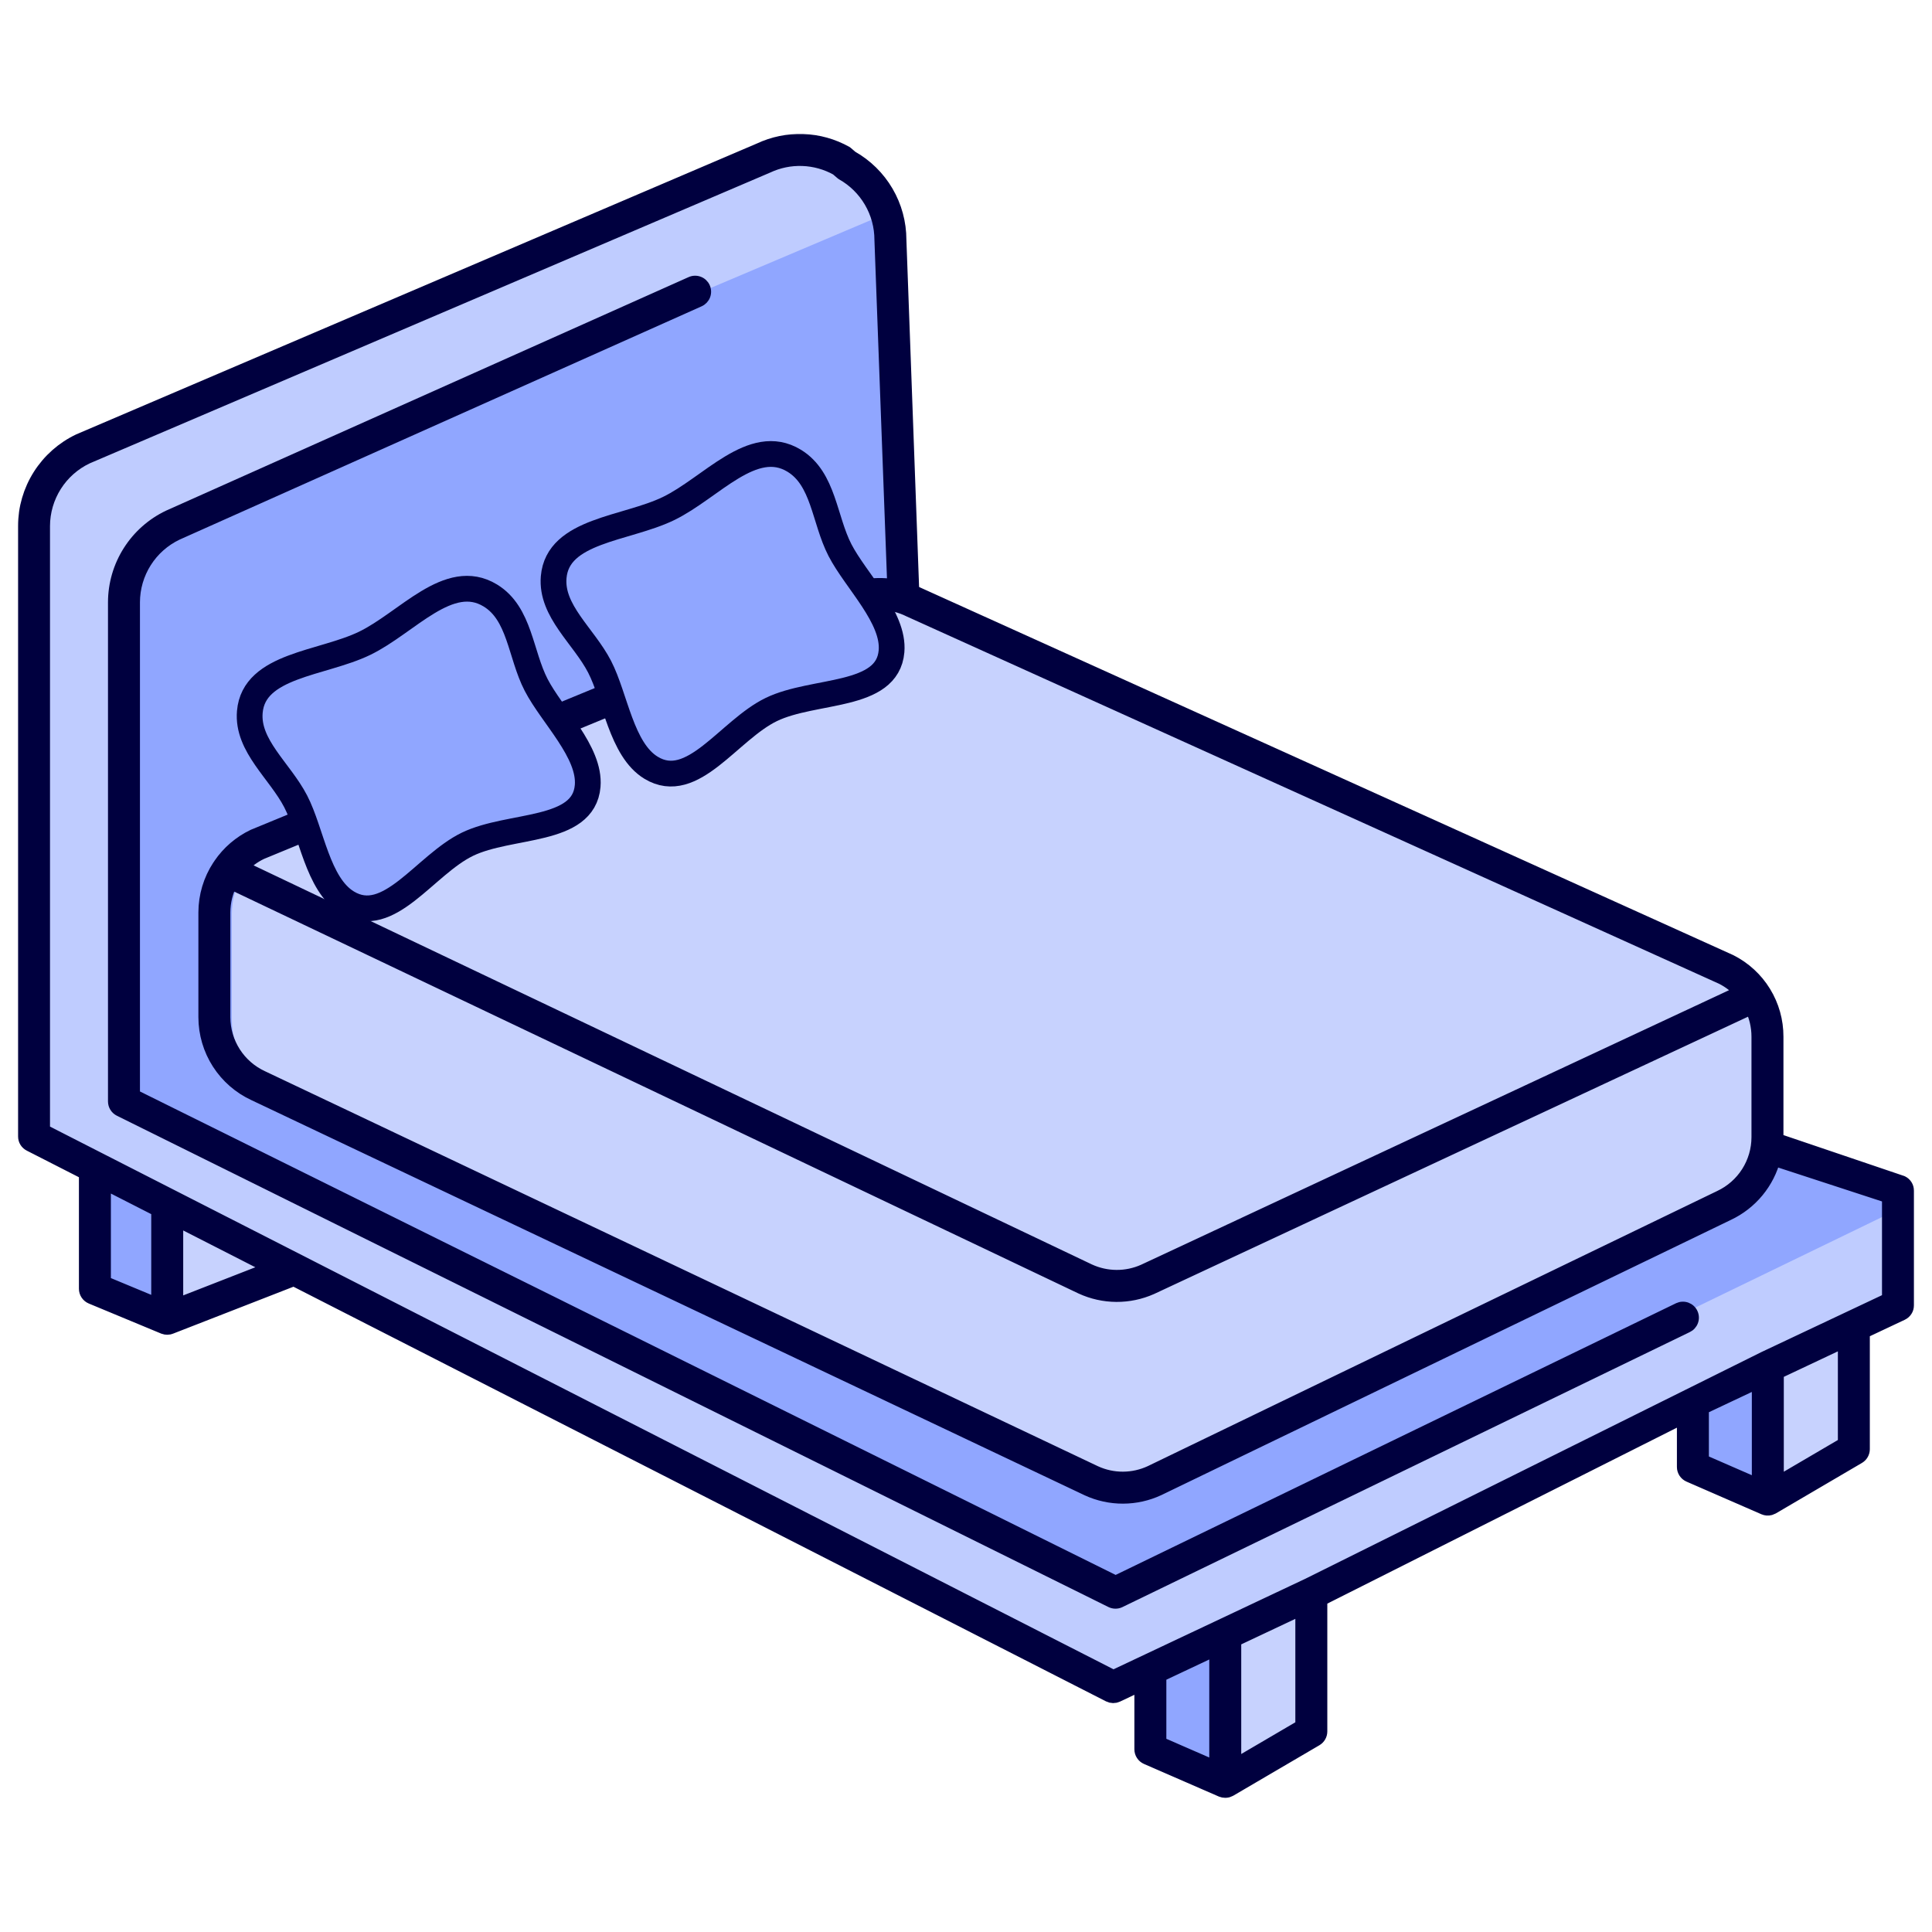
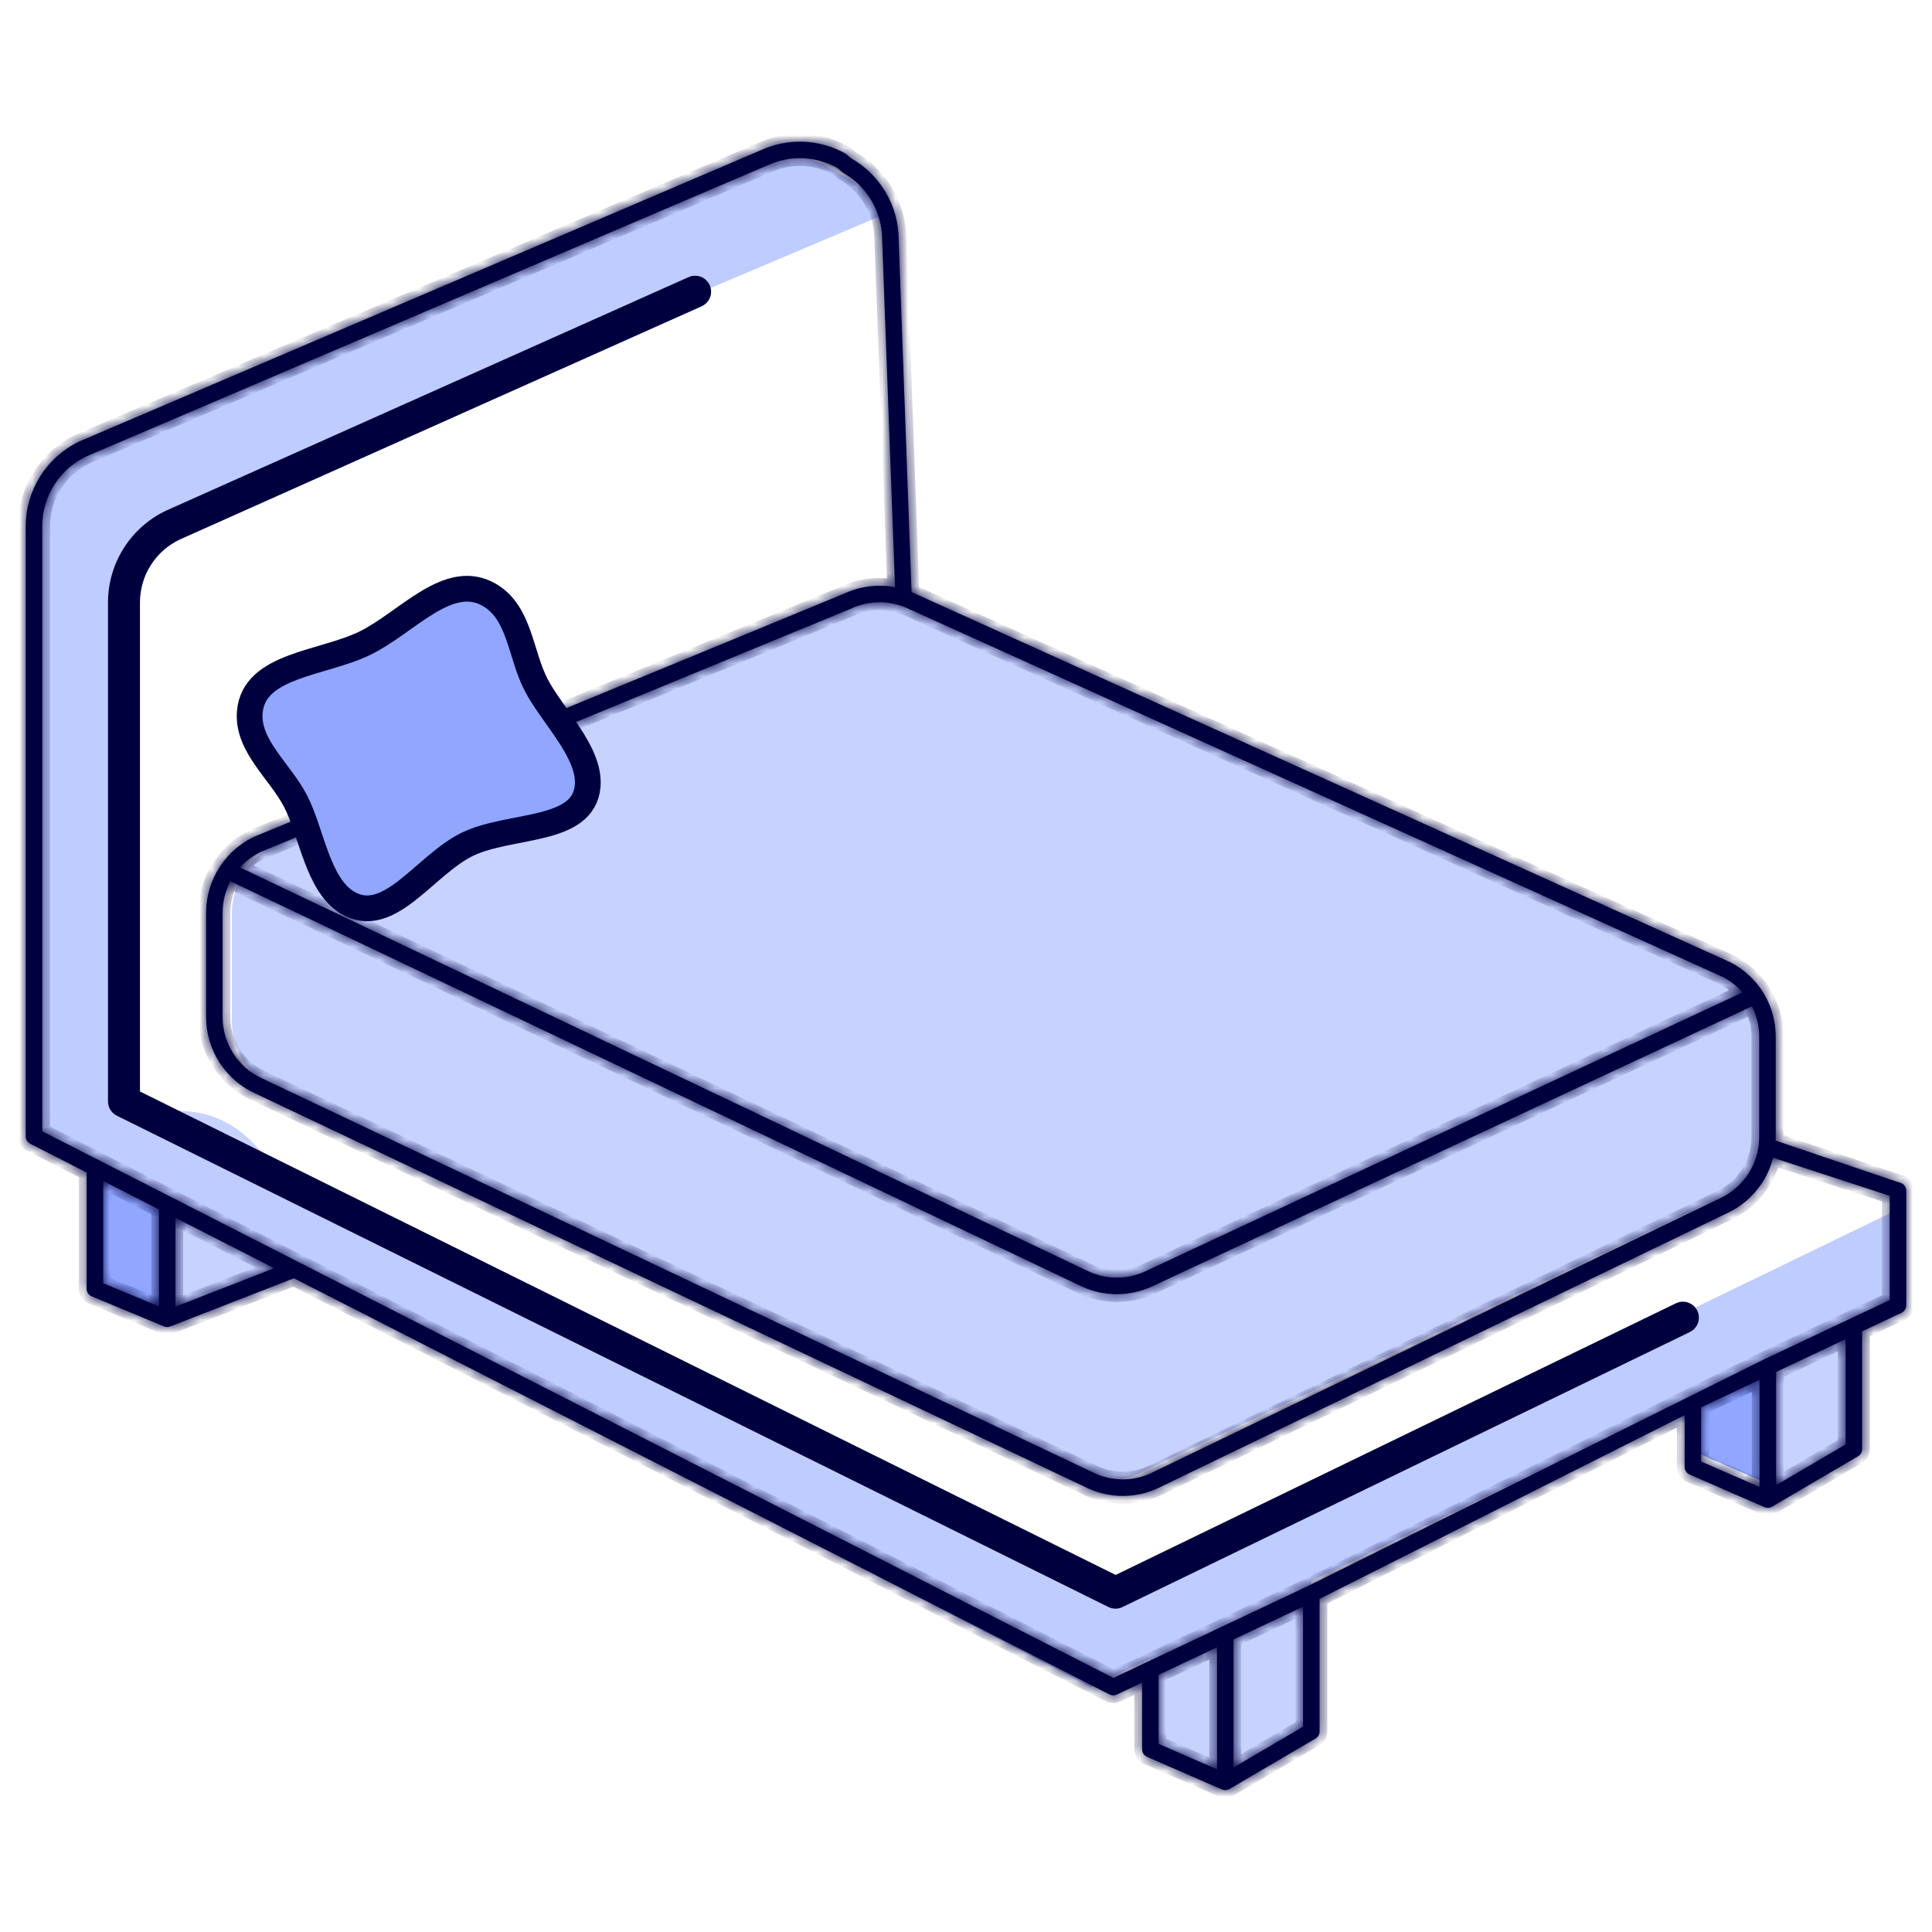
<svg xmlns="http://www.w3.org/2000/svg" width="150" height="150" viewBox="0 0 150 150" fill="none">
  <path d="M144.497 100.083V111.513L137.817 115.43L132 112.894V104.141L144.497 100.083Z" fill="#C7D2FE" />
  <path d="M137.817 102.76V115.43L132 112.894V106.699L137.817 102.76Z" fill="#90A6FF" />
  <path d="M101.811 120.333V134.43L95.128 138.346L89.314 135.814V127.061L94.18 124.442L101.811 120.333Z" fill="#C7D2FE" />
-   <path d="M95.128 125.676V138.346L89.314 135.814V127.061L94.18 124.442L95.128 125.676Z" fill="#90A6FF" />
  <path d="M23.872 98.144L12.984 102.391L7.369 100.058V88.231C7.417 88.205 7.465 88.18 7.51 88.154C21.465 80.577 23.872 98.144 23.872 98.144Z" fill="#C7D2FE" />
  <path d="M12.984 91.42V102.391L7.369 100.058V88.231C7.417 88.205 7.465 88.18 7.51 88.154C10.192 89.657 12.984 91.42 12.984 91.42Z" fill="#90A6FF" />
-   <path d="M148 91.582V100.451L84.697 131L3 88.374V41.103C3 39.85 3.348 38.623 4.004 37.565C4.661 36.507 5.598 35.662 6.706 35.128L58.144 12.631C59.073 12.182 60.094 11.967 61.122 12.004C62.149 12.041 63.153 12.328 64.05 12.842L65.403 13.19C66.404 13.764 66.42 13.488 67 14.5C67.58 15.512 68.703 16.777 68.703 17.951L69.817 50.5L123 85L148 91.582Z" fill="#90A6FF" />
  <path d="M148 93.582V100.451L84.697 131L3 88.374V41.103C3 39.85 3.348 38.623 4.004 37.565C4.661 36.507 5.598 35.662 6.706 35.128L58.144 12.631C59.073 12.182 60.094 11.967 61.122 12.004C62.149 12.041 63.153 12.328 64.05 12.842L66.403 14.19C67.378 14.749 68.422 15.522 69 16.5L13.456 40.035C12.35 40.57 11.415 41.415 10.761 42.471C10.106 43.528 9.759 44.753 9.759 46.004V84.667L85.866 123.699L148 93.582Z" fill="#BFCCFF" />
  <path d="M137 80.685V87.559C137.001 88.682 136.695 89.782 136.118 90.729C135.542 91.676 134.719 92.431 133.747 92.905L88.294 114.448C87.554 114.809 86.747 114.998 85.93 115C85.113 115.002 84.305 114.818 83.563 114.461L21.284 84.54C20.304 84.068 19.474 83.313 18.892 82.362C18.31 81.412 18.001 80.306 18 79.177V70.967C18.002 69.852 18.305 68.759 18.875 67.816C19.444 66.873 20.257 66.117 21.219 65.637L67.175 46.569C67.953 46.183 68.805 45.988 69.665 46.001C70.526 46.013 71.373 46.231 72.141 46.64L133.917 75.426C134.844 75.92 135.622 76.672 136.166 77.6C136.71 78.528 136.999 79.596 137 80.685Z" fill="#C7D2FE" />
  <mask id="path-10-outside-1_1146_1025" maskUnits="userSpaceOnUse" x="1" y="10" width="148" height="130" fill="black">
-     <rect fill="white" x="1" y="10" width="148" height="130" />
    <path d="M147.642 91.871L137.856 88.555C137.86 88.467 137.866 88.38 137.866 88.292V80.485C137.869 79.286 137.539 78.109 136.911 77.087C136.284 76.065 135.384 75.238 134.313 74.698L71.235 46.178C71.084 46.101 70.929 46.033 70.772 45.969L69.772 18.615C69.771 17.325 69.427 16.057 68.775 14.944C68.122 13.83 67.186 12.91 66.06 12.277L65.647 11.925C64.639 11.361 63.511 11.045 62.356 11.005C61.202 10.964 60.054 11.199 59.009 11.69L6.169 34.27C4.925 34.86 3.873 35.791 3.135 36.954C2.397 38.117 2.003 39.465 2 40.843V88.228C2 88.346 2.033 88.462 2.094 88.562C2.156 88.663 2.244 88.745 2.35 88.799L6.728 91.033V100.058C6.728 100.184 6.765 100.308 6.835 100.413C6.906 100.519 7.005 100.601 7.122 100.65L12.733 102.981H12.738C12.749 102.986 12.76 102.987 12.77 102.991C12.838 103.018 12.91 103.031 12.983 103.03C13.024 103.03 13.065 103.026 13.106 103.018C13.124 103.014 13.141 103.008 13.159 103.003C13.177 102.997 13.197 102.994 13.216 102.986L22.817 99.244L86.141 131.558C86.229 131.603 86.325 131.627 86.423 131.628C86.521 131.63 86.618 131.609 86.706 131.567L88.673 130.637V135.814C88.673 135.939 88.709 136.061 88.778 136.165C88.846 136.27 88.943 136.352 89.058 136.402L94.872 138.934H94.875C94.955 138.968 95.041 138.986 95.128 138.986C95.179 138.986 95.23 138.979 95.28 138.966C95.293 138.963 95.306 138.958 95.319 138.954C95.357 138.942 95.393 138.927 95.428 138.908C95.436 138.904 95.444 138.903 95.452 138.898L102.135 134.982C102.231 134.925 102.311 134.844 102.367 134.747C102.422 134.65 102.452 134.54 102.452 134.429V124.135L130.795 109.87V113.894C130.794 114.019 130.831 114.141 130.899 114.246C130.967 114.35 131.065 114.432 131.179 114.482L136.996 117.017H136.999C137.127 117.074 137.27 117.085 137.405 117.049C137.418 117.046 137.43 117.041 137.443 117.037C137.481 117.026 137.518 117.01 137.553 116.991C137.561 116.987 137.569 116.986 137.577 116.981L144.256 113.065C144.353 113.008 144.433 112.927 144.488 112.83C144.544 112.733 144.573 112.624 144.573 112.512V103.365L147.632 101.923C147.742 101.871 147.835 101.789 147.9 101.686C147.965 101.584 148 101.465 148 101.343V92.445C148 92.326 147.966 92.209 147.903 92.107C147.84 92.005 147.75 91.923 147.642 91.871ZM136.584 80.485V88.292C136.582 89.282 136.299 90.251 135.767 91.087C135.236 91.922 134.478 92.589 133.582 93.01L89.372 114.372C88.688 114.691 87.942 114.858 87.187 114.86C86.432 114.863 85.685 114.701 84.999 114.385L20.322 83.714C19.417 83.297 18.65 82.629 18.112 81.791C17.574 80.952 17.287 79.977 17.285 78.981V70.84C17.287 69.996 17.494 69.165 17.888 68.419L83.995 99.885C84.834 100.271 85.747 100.474 86.671 100.48C87.595 100.486 88.51 100.294 89.355 99.919L136.023 78.131C136.392 78.861 136.584 79.667 136.584 80.485ZM133.733 75.841C134.324 76.141 134.853 76.552 135.291 77.05L88.836 98.744C88.158 99.046 87.423 99.201 86.68 99.196C85.938 99.192 85.205 99.029 84.53 98.719L18.635 67.35C19.089 66.843 19.64 66.43 20.255 66.136L66.064 47.259C66.784 46.921 67.572 46.75 68.367 46.761C69.162 46.772 69.945 46.963 70.655 47.321L133.733 75.841ZM12.342 101.431L8.009 99.63V91.687L12.342 93.898V101.431ZM13.624 101.453V94.553L21.288 98.463L13.624 101.453ZM94.487 137.368L89.955 135.394V130.033L94.487 127.895V137.368ZM101.17 134.062L95.769 137.228V127.289L101.17 124.74V134.062ZM136.612 115.451L132.077 113.474V109.265L136.612 107.124V115.451ZM143.292 112.146L137.894 115.311V106.519L143.292 103.971V112.146ZM146.718 100.937L137.005 105.52L137.001 105.522L101.566 123.135L101.55 123.142L86.444 130.272L3.282 87.835V40.843C3.285 39.71 3.608 38.6 4.214 37.643C4.821 36.685 5.686 35.919 6.709 35.432L59.549 12.852C60.41 12.447 61.356 12.253 62.308 12.287C63.259 12.32 64.189 12.58 65.02 13.044L65.433 13.397C66.36 13.917 67.131 14.675 67.668 15.592C68.206 16.509 68.489 17.553 68.49 18.615L69.49 45.589C68.147 45.338 66.759 45.516 65.522 46.098L19.712 64.974C18.676 65.469 17.79 66.23 17.144 67.179C17.115 67.214 17.089 67.252 17.067 67.292C16.375 68.346 16.006 69.579 16.003 70.84V78.981C16.006 80.222 16.363 81.438 17.034 82.483C17.705 83.528 18.66 84.359 19.788 84.878L84.468 115.551C85.322 115.944 86.251 116.146 87.191 116.143C88.13 116.141 89.058 115.934 89.91 115.537L134.12 94.174C134.991 93.765 135.76 93.169 136.372 92.428C136.985 91.686 137.426 90.819 137.663 89.887L146.718 92.844V100.937Z" />
  </mask>
  <path d="M147.642 91.871L137.856 88.555C137.86 88.467 137.866 88.38 137.866 88.292V80.485C137.869 79.286 137.539 78.109 136.911 77.087C136.284 76.065 135.384 75.238 134.313 74.698L71.235 46.178C71.084 46.101 70.929 46.033 70.772 45.969L69.772 18.615C69.771 17.325 69.427 16.057 68.775 14.944C68.122 13.83 67.186 12.91 66.06 12.277L65.647 11.925C64.639 11.361 63.511 11.045 62.356 11.005C61.202 10.964 60.054 11.199 59.009 11.69L6.169 34.27C4.925 34.86 3.873 35.791 3.135 36.954C2.397 38.117 2.003 39.465 2 40.843V88.228C2 88.346 2.033 88.462 2.094 88.562C2.156 88.663 2.244 88.745 2.35 88.799L6.728 91.033V100.058C6.728 100.184 6.765 100.308 6.835 100.413C6.906 100.519 7.005 100.601 7.122 100.65L12.733 102.981H12.738C12.749 102.986 12.76 102.987 12.77 102.991C12.838 103.018 12.91 103.031 12.983 103.03C13.024 103.03 13.065 103.026 13.106 103.018C13.124 103.014 13.141 103.008 13.159 103.003C13.177 102.997 13.197 102.994 13.216 102.986L22.817 99.244L86.141 131.558C86.229 131.603 86.325 131.627 86.423 131.628C86.521 131.63 86.618 131.609 86.706 131.567L88.673 130.637V135.814C88.673 135.939 88.709 136.061 88.778 136.165C88.846 136.27 88.943 136.352 89.058 136.402L94.872 138.934H94.875C94.955 138.968 95.041 138.986 95.128 138.986C95.179 138.986 95.23 138.979 95.28 138.966C95.293 138.963 95.306 138.958 95.319 138.954C95.357 138.942 95.393 138.927 95.428 138.908C95.436 138.904 95.444 138.903 95.452 138.898L102.135 134.982C102.231 134.925 102.311 134.844 102.367 134.747C102.422 134.65 102.452 134.54 102.452 134.429V124.135L130.795 109.87V113.894C130.794 114.019 130.831 114.141 130.899 114.246C130.967 114.35 131.065 114.432 131.179 114.482L136.996 117.017H136.999C137.127 117.074 137.27 117.085 137.405 117.049C137.418 117.046 137.43 117.041 137.443 117.037C137.481 117.026 137.518 117.01 137.553 116.991C137.561 116.987 137.569 116.986 137.577 116.981L144.256 113.065C144.353 113.008 144.433 112.927 144.488 112.83C144.544 112.733 144.573 112.624 144.573 112.512V103.365L147.632 101.923C147.742 101.871 147.835 101.789 147.9 101.686C147.965 101.584 148 101.465 148 101.343V92.445C148 92.326 147.966 92.209 147.903 92.107C147.84 92.005 147.75 91.923 147.642 91.871ZM136.584 80.485V88.292C136.582 89.282 136.299 90.251 135.767 91.087C135.236 91.922 134.478 92.589 133.582 93.01L89.372 114.372C88.688 114.691 87.942 114.858 87.187 114.86C86.432 114.863 85.685 114.701 84.999 114.385L20.322 83.714C19.417 83.297 18.65 82.629 18.112 81.791C17.574 80.952 17.287 79.977 17.285 78.981V70.84C17.287 69.996 17.494 69.165 17.888 68.419L83.995 99.885C84.834 100.271 85.747 100.474 86.671 100.48C87.595 100.486 88.51 100.294 89.355 99.919L136.023 78.131C136.392 78.861 136.584 79.667 136.584 80.485ZM133.733 75.841C134.324 76.141 134.853 76.552 135.291 77.05L88.836 98.744C88.158 99.046 87.423 99.201 86.68 99.196C85.938 99.192 85.205 99.029 84.53 98.719L18.635 67.35C19.089 66.843 19.64 66.43 20.255 66.136L66.064 47.259C66.784 46.921 67.572 46.75 68.367 46.761C69.162 46.772 69.945 46.963 70.655 47.321L133.733 75.841ZM12.342 101.431L8.009 99.63V91.687L12.342 93.898V101.431ZM13.624 101.453V94.553L21.288 98.463L13.624 101.453ZM94.487 137.368L89.955 135.394V130.033L94.487 127.895V137.368ZM101.17 134.062L95.769 137.228V127.289L101.17 124.74V134.062ZM136.612 115.451L132.077 113.474V109.265L136.612 107.124V115.451ZM143.292 112.146L137.894 115.311V106.519L143.292 103.971V112.146ZM146.718 100.937L137.005 105.52L137.001 105.522L101.566 123.135L101.55 123.142L86.444 130.272L3.282 87.835V40.843C3.285 39.71 3.608 38.6 4.214 37.643C4.821 36.685 5.686 35.919 6.709 35.432L59.549 12.852C60.41 12.447 61.356 12.253 62.308 12.287C63.259 12.32 64.189 12.58 65.02 13.044L65.433 13.397C66.36 13.917 67.131 14.675 67.668 15.592C68.206 16.509 68.489 17.553 68.49 18.615L69.49 45.589C68.147 45.338 66.759 45.516 65.522 46.098L19.712 64.974C18.676 65.469 17.79 66.23 17.144 67.179C17.115 67.214 17.089 67.252 17.067 67.292C16.375 68.346 16.006 69.579 16.003 70.84V78.981C16.006 80.222 16.363 81.438 17.034 82.483C17.705 83.528 18.66 84.359 19.788 84.878L84.468 115.551C85.322 115.944 86.251 116.146 87.191 116.143C88.13 116.141 89.058 115.934 89.91 115.537L134.12 94.174C134.991 93.765 135.76 93.169 136.372 92.428C136.985 91.686 137.426 90.819 137.663 89.887L146.718 92.844V100.937Z" fill="#00003F" />
  <path d="M147.642 91.871L137.856 88.555C137.86 88.467 137.866 88.38 137.866 88.292V80.485C137.869 79.286 137.539 78.109 136.911 77.087C136.284 76.065 135.384 75.238 134.313 74.698L71.235 46.178C71.084 46.101 70.929 46.033 70.772 45.969L69.772 18.615C69.771 17.325 69.427 16.057 68.775 14.944C68.122 13.83 67.186 12.91 66.06 12.277L65.647 11.925C64.639 11.361 63.511 11.045 62.356 11.005C61.202 10.964 60.054 11.199 59.009 11.69L6.169 34.27C4.925 34.86 3.873 35.791 3.135 36.954C2.397 38.117 2.003 39.465 2 40.843V88.228C2 88.346 2.033 88.462 2.094 88.562C2.156 88.663 2.244 88.745 2.35 88.799L6.728 91.033V100.058C6.728 100.184 6.765 100.308 6.835 100.413C6.906 100.519 7.005 100.601 7.122 100.65L12.733 102.981H12.738C12.749 102.986 12.76 102.987 12.77 102.991C12.838 103.018 12.91 103.031 12.983 103.03C13.024 103.03 13.065 103.026 13.106 103.018C13.124 103.014 13.141 103.008 13.159 103.003C13.177 102.997 13.197 102.994 13.216 102.986L22.817 99.244L86.141 131.558C86.229 131.603 86.325 131.627 86.423 131.628C86.521 131.63 86.618 131.609 86.706 131.567L88.673 130.637V135.814C88.673 135.939 88.709 136.061 88.778 136.165C88.846 136.27 88.943 136.352 89.058 136.402L94.872 138.934H94.875C94.955 138.968 95.041 138.986 95.128 138.986C95.179 138.986 95.23 138.979 95.28 138.966C95.293 138.963 95.306 138.958 95.319 138.954C95.357 138.942 95.393 138.927 95.428 138.908C95.436 138.904 95.444 138.903 95.452 138.898L102.135 134.982C102.231 134.925 102.311 134.844 102.367 134.747C102.422 134.65 102.452 134.54 102.452 134.429V124.135L130.795 109.87V113.894C130.794 114.019 130.831 114.141 130.899 114.246C130.967 114.35 131.065 114.432 131.179 114.482L136.996 117.017H136.999C137.127 117.074 137.27 117.085 137.405 117.049C137.418 117.046 137.43 117.041 137.443 117.037C137.481 117.026 137.518 117.01 137.553 116.991C137.561 116.987 137.569 116.986 137.577 116.981L144.256 113.065C144.353 113.008 144.433 112.927 144.488 112.83C144.544 112.733 144.573 112.624 144.573 112.512V103.365L147.632 101.923C147.742 101.871 147.835 101.789 147.9 101.686C147.965 101.584 148 101.465 148 101.343V92.445C148 92.326 147.966 92.209 147.903 92.107C147.84 92.005 147.75 91.923 147.642 91.871ZM136.584 80.485V88.292C136.582 89.282 136.299 90.251 135.767 91.087C135.236 91.922 134.478 92.589 133.582 93.01L89.372 114.372C88.688 114.691 87.942 114.858 87.187 114.86C86.432 114.863 85.685 114.701 84.999 114.385L20.322 83.714C19.417 83.297 18.65 82.629 18.112 81.791C17.574 80.952 17.287 79.977 17.285 78.981V70.84C17.287 69.996 17.494 69.165 17.888 68.419L83.995 99.885C84.834 100.271 85.747 100.474 86.671 100.48C87.595 100.486 88.51 100.294 89.355 99.919L136.023 78.131C136.392 78.861 136.584 79.667 136.584 80.485ZM133.733 75.841C134.324 76.141 134.853 76.552 135.291 77.05L88.836 98.744C88.158 99.046 87.423 99.201 86.68 99.196C85.938 99.192 85.205 99.029 84.53 98.719L18.635 67.35C19.089 66.843 19.64 66.43 20.255 66.136L66.064 47.259C66.784 46.921 67.572 46.75 68.367 46.761C69.162 46.772 69.945 46.963 70.655 47.321L133.733 75.841ZM12.342 101.431L8.009 99.63V91.687L12.342 93.898V101.431ZM13.624 101.453V94.553L21.288 98.463L13.624 101.453ZM94.487 137.368L89.955 135.394V130.033L94.487 127.895V137.368ZM101.17 134.062L95.769 137.228V127.289L101.17 124.74V134.062ZM136.612 115.451L132.077 113.474V109.265L136.612 107.124V115.451ZM143.292 112.146L137.894 115.311V106.519L143.292 103.971V112.146ZM146.718 100.937L137.005 105.52L137.001 105.522L101.566 123.135L101.55 123.142L86.444 130.272L3.282 87.835V40.843C3.285 39.71 3.608 38.6 4.214 37.643C4.821 36.685 5.686 35.919 6.709 35.432L59.549 12.852C60.41 12.447 61.356 12.253 62.308 12.287C63.259 12.32 64.189 12.58 65.02 13.044L65.433 13.397C66.36 13.917 67.131 14.675 67.668 15.592C68.206 16.509 68.489 17.553 68.49 18.615L69.49 45.589C68.147 45.338 66.759 45.516 65.522 46.098L19.712 64.974C18.676 65.469 17.79 66.23 17.144 67.179C17.115 67.214 17.089 67.252 17.067 67.292C16.375 68.346 16.006 69.579 16.003 70.84V78.981C16.006 80.222 16.363 81.438 17.034 82.483C17.705 83.528 18.66 84.359 19.788 84.878L84.468 115.551C85.322 115.944 86.251 116.146 87.191 116.143C88.13 116.141 89.058 115.934 89.91 115.537L134.12 94.174C134.991 93.765 135.76 93.169 136.372 92.428C136.985 91.686 137.426 90.819 137.663 89.887L146.718 92.844V100.937Z" stroke="#00003F" stroke-width="1.2" stroke-linejoin="round" mask="url(#path-10-outside-1_1146_1025)" />
  <path d="M130.264 101.45L130.26 101.452L86.617 122.611L10.566 84.927V46.759C10.569 45.684 10.875 44.632 11.45 43.723C12.024 42.816 12.843 42.089 13.812 41.626L54.36 23.504L54.363 23.502C54.589 23.398 54.765 23.208 54.852 22.974C54.938 22.74 54.928 22.481 54.824 22.254C54.72 22.027 54.53 21.851 54.296 21.765C54.062 21.678 53.804 21.688 53.578 21.792C53.577 21.792 53.576 21.792 53.576 21.793L13.02 39.918L13.02 39.918L13.014 39.921C11.721 40.537 10.629 41.505 9.863 42.715C9.096 43.924 8.688 45.326 8.684 46.758V46.758V85.513V85.513C8.684 85.688 8.733 85.86 8.826 86.009C8.918 86.158 9.05 86.278 9.208 86.356C9.208 86.356 9.208 86.356 9.208 86.356L86.189 124.5L86.189 124.5C86.316 124.562 86.454 124.596 86.595 124.597C86.736 124.599 86.876 124.569 87.004 124.51L87.008 124.507L131.059 103.155C131.06 103.155 131.06 103.155 131.061 103.154C131.172 103.102 131.272 103.029 131.355 102.938C131.438 102.847 131.503 102.741 131.545 102.624C131.588 102.508 131.607 102.385 131.601 102.262C131.596 102.138 131.566 102.017 131.514 101.905C131.462 101.793 131.388 101.692 131.297 101.609C131.206 101.525 131.099 101.461 130.983 101.418C130.867 101.376 130.743 101.357 130.62 101.363C130.496 101.368 130.376 101.398 130.264 101.45Z" fill="#00003F" stroke="#00003F" stroke-width="0.6" stroke-linejoin="round" />
  <path d="M19.396 55.274C19.707 51.609 25.004 51.548 28.313 49.945C31.621 48.342 34.846 44.275 38.063 46.23C40.371 47.632 40.395 50.794 41.627 53.177C42.859 55.56 45.849 58.396 45.626 61.025C45.315 64.69 39.601 63.944 36.292 65.547C32.984 67.15 30.176 72.024 26.959 70.069C24.651 68.667 24.191 64.604 22.959 62.222C21.727 59.839 19.172 57.903 19.396 55.274Z" fill="#90A6FF" stroke="#00003F" stroke-width="2" stroke-linejoin="round" />
-   <path d="M42.987 44.813C43.299 41.148 48.596 41.087 51.904 39.484C55.213 37.881 58.438 33.813 61.655 35.768C63.963 37.171 63.986 40.333 65.218 42.716C66.45 45.099 69.441 47.935 69.218 50.564C68.906 54.228 63.192 53.483 59.884 55.086C56.575 56.689 53.767 61.563 50.55 59.608C48.242 58.206 47.783 54.143 46.55 51.76C45.318 49.378 42.764 47.441 42.987 44.813Z" fill="#90A6FF" stroke="#00003F" stroke-width="2" stroke-linejoin="round" />
</svg>